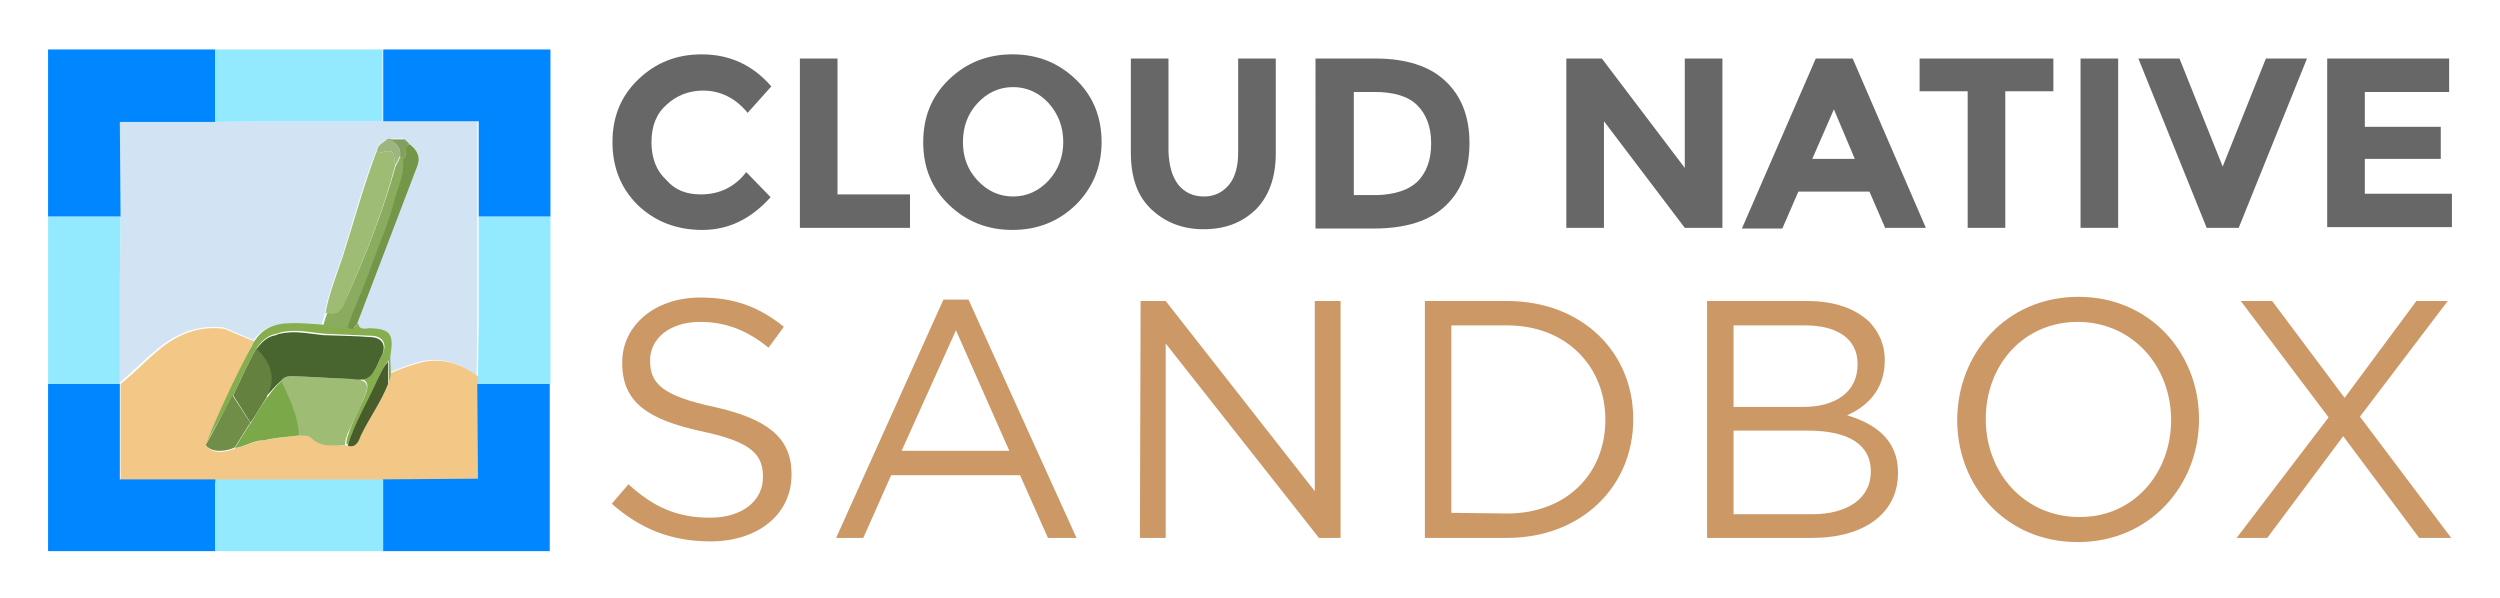
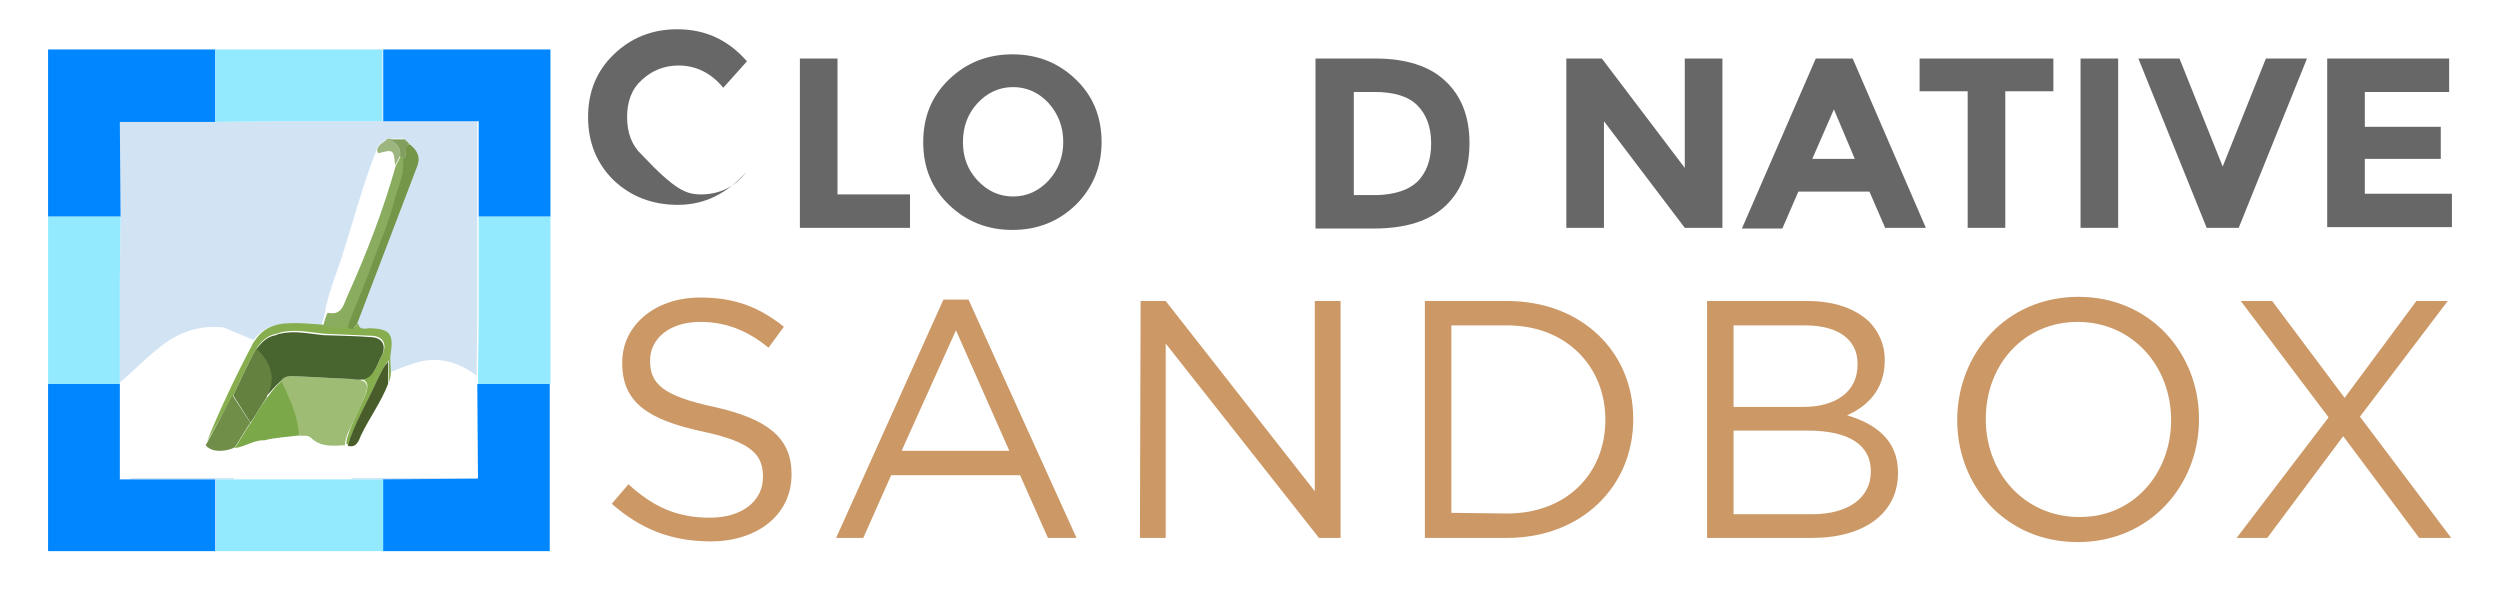
<svg xmlns="http://www.w3.org/2000/svg" version="1.1" id="Layer_1" x="0px" y="0px" viewBox="0 0 358.8 85.8" style="enable-background:new 0 0 358.8 85.8;" xml:space="preserve">
  <style type="text/css">
	.st0{fill:#666766;}
	.st1{fill:#CB9866;}
	.st2{fill:#D2E4F4;}
	.st3{fill:#F3C887;}
	.st4{fill:#9DB57F;}
	.st5{fill:#829F60;}
	.st6{fill:#9FBC75;}
	.st7{fill:#86AE4F;}
	.st8{fill:#89AC5F;}
	.st9{fill:#708E48;}
	.st10{fill:#739648;}
	.st11{fill:#485D2A;}
	.st12{fill:#49652F;}
	.st13{fill:#648140;}
	.st14{fill:#7BA848;}
	.st15{fill:#0086FF;}
	.st16{fill:#93EAFF;}
</style>
-   <path id="XMLID_207_" class="st0" d="M100.6,27.9c2.7,0,4.9-1.1,6.5-3.2l3.5,3.6c-2.8,3.1-6,4.7-9.8,4.7c-3.7,0-6.8-1.2-9.3-3.6  c-2.4-2.4-3.6-5.4-3.6-9c0-3.6,1.2-6.6,3.7-9s5.5-3.6,9.1-3.6c4,0,7.3,1.5,10,4.6l-3.4,3.8c-1.7-2.1-3.9-3.2-6.4-3.2  c-2,0-3.8,0.7-5.2,2c-1.5,1.3-2.2,3.1-2.2,5.4s0.7,4.1,2.1,5.4C96.9,27.3,98.5,27.9,100.6,27.9z" />
+   <path id="XMLID_207_" class="st0" d="M100.6,27.9c2.7,0,4.9-1.1,6.5-3.2c-2.8,3.1-6,4.7-9.8,4.7c-3.7,0-6.8-1.2-9.3-3.6  c-2.4-2.4-3.6-5.4-3.6-9c0-3.6,1.2-6.6,3.7-9s5.5-3.6,9.1-3.6c4,0,7.3,1.5,10,4.6l-3.4,3.8c-1.7-2.1-3.9-3.2-6.4-3.2  c-2,0-3.8,0.7-5.2,2c-1.5,1.3-2.2,3.1-2.2,5.4s0.7,4.1,2.1,5.4C96.9,27.3,98.5,27.9,100.6,27.9z" />
  <path id="XMLID_205_" class="st0" d="M114.8,32.8V8.4h5.4v19.5h10.4v4.8h-15.8V32.8z" />
  <path id="XMLID_157_" class="st0" d="M154.4,29.4c-2.5,2.4-5.5,3.6-9.1,3.6s-6.6-1.2-9.1-3.6c-2.5-2.4-3.7-5.4-3.7-9  c0-3.6,1.2-6.6,3.7-9s5.5-3.6,9.1-3.6s6.6,1.2,9.1,3.6s3.7,5.4,3.7,9C158.1,24,156.8,27,154.4,29.4z M152.6,20.4  c0-2.2-0.7-4-2.1-5.6c-1.4-1.5-3.1-2.3-5.1-2.3s-3.7,0.8-5.1,2.3c-1.4,1.5-2.1,3.4-2.1,5.6s0.7,4,2.1,5.5c1.4,1.5,3.1,2.3,5.1,2.3  s3.7-0.8,5.1-2.3C151.8,24.5,152.6,22.6,152.6,20.4z" />
-   <path id="XMLID_155_" class="st0" d="M169.1,26.5c0.9,1.1,2.1,1.7,3.7,1.7c1.5,0,2.7-0.6,3.6-1.7c0.9-1.1,1.3-2.7,1.3-4.6V8.4h5.4  V22c0,3.5-1,6.2-2.9,8.1c-2,1.9-4.4,2.8-7.5,2.8c-3,0-5.5-1-7.5-2.9c-2-1.9-2.9-4.6-2.9-8.1V8.4h5.4v13.4  C167.8,23.8,168.2,25.3,169.1,26.5z" />
  <path id="XMLID_151_" class="st0" d="M207.4,11.6c2.3,2.1,3.5,5.1,3.5,8.9s-1.1,6.8-3.4,9s-5.7,3.3-10.4,3.3h-8.3V8.4h8.6  C201.8,8.4,205.2,9.5,207.4,11.6L207.4,11.6z M203.4,26.1c1.3-1.3,2-3.1,2-5.5c0-2.4-0.7-4.2-2-5.5s-3.4-1.9-6.1-1.9h-3V28h3.4  C200.2,27.9,202.1,27.3,203.4,26.1L203.4,26.1z" />
  <path id="XMLID_103_" class="st0" d="M241.8,8.4h5.4v24.3h-5.4l-11.6-15.3v15.3h-5.4V8.4h5.1l11.9,15.7L241.8,8.4L241.8,8.4z" />
  <path id="XMLID_100_" class="st0" d="M270.6,32.8l-2.3-5.3h-10.2l-2.3,5.3h-5.8l10.6-24.4h5.3l10.5,24.3h-5.8V32.8z M263.2,15.7  l-3.1,7.1h6.1L263.2,15.7z" />
  <path id="XMLID_98_" class="st0" d="M287.8,13.1v19.6h-5.4V13.1h-6.9V8.4h19.2v4.7H287.8z" />
  <path id="XMLID_96_" class="st0" d="M298.6,8.4h5.4v24.3h-5.4V8.4z" />
  <path id="XMLID_94_" class="st0" d="M319,23.9l6.2-15.5h5.9l-9.8,24.3h-4.6l-9.8-24.3h5.9L319,23.9z" />
  <path id="XMLID_12_" class="st0" d="M351.5,8.4v4.8h-12.1v5h10.9v4.6h-10.9v5h12.5v4.8H334V8.4H351.5z" />
  <path class="st1" d="M87.8,72.3l2.4-2.8c3.5,3.2,6.9,4.8,11.7,4.8c4.6,0,7.6-2.4,7.6-5.8v-0.1c0-3.2-1.7-5-8.8-6.5  c-7.8-1.7-11.4-4.2-11.4-9.8V52c0-5.3,4.7-9.3,11.2-9.3c5,0,8.5,1.4,12,4.2l-2.2,3c-3.2-2.6-6.3-3.7-9.8-3.7c-4.4,0-7.2,2.4-7.2,5.5  v0.1c0,3.2,1.7,5,9.2,6.6c7.6,1.7,11.1,4.4,11.1,9.6v0.1c0,5.8-4.9,9.6-11.6,9.6C96.3,77.7,91.9,75.9,87.8,72.3z M135.4,43h3.6  l15.5,34.2h-4.1l-4-9h-18.5l-4,9H120L135.4,43z M144.9,64.8l-7.7-17.4l-7.8,17.3h15.5L144.9,64.8z M163.7,43.2h3.6l21.4,27.3V43.2  h3.7v34h-3.1l-22-27.9v27.9h-3.7L163.7,43.2L163.7,43.2z M204.5,43.2h11.8c10.7,0,18.1,7.3,18.1,16.9v0.1c0,9.6-7.4,17-18.1,17  h-11.8V43.2z M216.3,73.7c8.6,0,14.1-5.8,14.1-13.4v-0.1c0-7.5-5.5-13.5-14.1-13.5h-8v26.9L216.3,73.7L216.3,73.7z M244.9,43.2h14.5  c3.9,0,6.9,1.1,8.9,3c1.4,1.5,2.2,3.3,2.2,5.4v0.1c0,4.4-2.7,6.7-5.4,7.9c4,1.2,7.3,3.5,7.3,8.2v0.1c0,5.8-4.9,9.3-12.3,9.3h-15.1  v-34H244.9z M258.8,58.4c4.6,0,7.8-2.1,7.8-6.1v-0.1c0-3.4-2.7-5.5-7.5-5.5h-10.3v11.7H258.8L258.8,58.4z M260.1,73.8  c5.1,0,8.4-2.3,8.4-6.1v-0.1c0-3.7-3.1-5.8-9-5.8h-10.7v12C248.8,73.8,260.1,73.8,260.1,73.8z M280.9,60.3c0-9.5,7-17.7,17.4-17.7  c10.3,0,17.3,8.1,17.3,17.5v0.1c0,9.4-7,17.6-17.4,17.6S280.9,69.7,280.9,60.3z M311.6,60.3c0-7.8-5.6-14.1-13.4-14.1  S285,52.4,285,60.1v0.1c0,7.7,5.6,14,13.4,14C306.1,74.3,311.6,68,311.6,60.3z M334.2,59.9l-12.6-16.7h4.5l10.4,13.9l10.3-13.9h4.5  l-12.6,16.6l13.1,17.4h-4.6l-10.9-14.6l-10.9,14.6H321C321,77.2,334.2,59.9,334.2,59.9z" />
  <path class="st2" d="M18.8,68.6c-0.1,0.1-0.2,0.2-0.3,0.2h15c0-0.1,0-0.1,0.1-0.2H18.8z M50.5,68.6c0,0.1-0.1,0.1-0.1,0.2H55  l0.1,0.1h13.6v-0.3C68.7,68.6,50.5,68.6,50.5,68.6z M30.9,17.5l-13.7-0.1V31l0.1,0.1l-0.1,9v14.8c1.8-1.5,3.5-3.3,5.4-4.8  c2.8-2.4,6-3.5,9.5-3.1l4.3,1.8c1.1-1.6,2.8-2.3,4.8-2.3c1.6,0,3.3,0.2,4.9,0.2c0.2-0.6,0.4-1.1,0.5-1.7c0.5-2.9,1.6-5.5,2.5-8.2  c1.6-5.1,3-10.3,4.9-15.2c0.1-0.9,1-1.1,1.5-1.7h2.5l0.7,0.7c1,0.8,1.7,1.7,1.1,3.1l-8.7,22.8c0.2,1.1,1.1,0.7,1.7,0.7  c2.8,0.1,3.4,0.8,3,3.5c-0.1,0.9,0,1.9,0,2.8c1.5-0.6,2.9-1.2,4.5-1.6c3-0.7,5.7,0.2,8.1,2l0.1-7.9V17.4H40L30.9,17.5z" />
-   <path class="st3" d="M35.9,60.6C36,60.6,36,60.6,35.9,60.6C36,60.6,36,60.6,35.9,60.6z M60.5,52c-1.5,0.4-3,0.9-4.5,1.6  c0,0.5-0.1,1-0.3,1.5c-1,2.6-2.7,4.9-3.9,7.4c-0.3,0.7-0.7,1.8-1.8,1.5c-0.1,0-0.2,0-0.3-0.1c-1.7,0.1-3.5,0.2-4.9-1.1  c-0.5-0.5-1.2-0.2-1.8-0.3c-1.7,0.2-3.3,0.3-5,0.7c-1.4-0.1-2.9,1-4.2,1.1c-0.9,0.5-3.1,1-4.1-0.2h-0.1c0,0-0.1,0-0.1-0.1l0.3-0.5  c1.5-3.9,4.5-10.2,6.2-13.7c0.1-0.3,0.3-0.6,0.5-0.8l-4.3-1.8c-3.5-0.5-6.7,0.7-9.5,3.1c-1.8,1.5-3.5,3.3-5.4,4.8v13.8h1.2  c0.1-0.1-0.4,0.5-0.3,0.4c4.9,0,9.4-0.1,14.3-0.1c0,0.1,1-0.4,1-0.3h17c0-0.1-0.4,0.7-0.3,0.6c5.8,0,12.1,0.2,17.9,0.2  c0.3,0,0.8-0.3,1.1-0.3l-0.5-14.2l-0.1-0.1V54C66.2,52.2,63.5,51.3,60.5,52z" />
  <path class="st4" d="M56.7,23.7C56.7,23.8,56.7,23.8,56.7,23.7c0.3-0.4,0.5-0.9,0.7-1.3c0.2-1.2-0.6-1.9-1.4-2.5h-0.4  c-0.5,0.6-1.4,0.8-1.5,1.7l0.2,0.4C56.5,21.4,56.5,21.5,56.7,23.7z" />
  <path class="st5" d="M57.4,22.4l0.4,0.4c0.9-0.4-0.1-1.8,1-2.1L58.1,20H56C56.8,20.5,57.6,21.2,57.4,22.4z" />
-   <path class="st6" d="M47.1,44.9c2.1,0.4,2.3-1.2,2.8-2.5c2.7-6.1,5.1-12.2,6.8-18.6v-0.1c-0.1-2.2-0.3-2.3-2.4-1.7  c0,0-0.1-0.3-0.2-0.4c-1.9,5-3.3,10.2-4.9,15.2c-0.9,2.7-2,5.4-2.5,8.2C46.8,45,46.9,44.9,47.1,44.9z" />
  <path class="st7" d="M29.4,64.1C29.5,64.1,29.5,64.1,29.4,64.1C29.5,64.1,29.5,64.1,29.4,64.1C29.4,64,29.4,64.1,29.4,64.1z   M29.7,63.4l3.8-6.7c1.1-2.3,2.1-4.6,3.3-6.7c0.7-1,1.6-1.9,2.9-2.1c0.2-0.1,0.4-0.1,0.6-0.2c2.1-0.5,4.1,0,6.2,0.2  c2.3,0.1,4.7,0.2,7,0.3c1.4,0.1,2,1.1,1.5,2.4l-0.3,0.6c-0.9,2.1-1.4,3.1-3.1,3.1c1.3,0.3,1.4,1.1,0.7,2.7s-1.6,3.3-2.2,5  c-0.2,0.6-0.4,1.1-0.4,1.7c0.1,0,0.2,0.1,0.3,0.1c1-3.3,2.8-6.1,4.3-9.6c0.8-1.3,0.8-1.7,1.5-2.5v3.2c0.2-0.5,0.3-1,0.3-1.5  c0-0.9-0.2-1.9,0-2.8c0.4-2.7-0.2-3.4-3-3.5c-0.6,0-1.5,0.4-1.7-0.7c-0.4,0.4-0.7,1.1-1.3,0.3c-1.2,0.3-2.5,0.1-3.7-0.1  c-1.6-0.1-3.3-0.3-4.9-0.2c-2,0-3.7,0.7-4.8,2.3c-0.2,0.3-0.4,0.5-0.5,0.8C34.2,53.2,31.2,59.5,29.7,63.4z" />
  <path class="st8" d="M50,46.9c0.9-3.2,2.4-6.2,3.6-9.3c1.1-3.1,2.4-6.1,3.2-9.2c0.5-1.9,1.3-3.6,1.1-5.6l-0.4-0.4  c-0.2,0.5-0.4,0.9-0.7,1.4c-1.8,6.4-4.2,12.6-6.9,18.6c-0.6,1.3-0.8,2.9-2.8,2.5c-0.1,0-0.2,0.2-0.2,0.2c-0.2,0.6-0.4,1.1-0.5,1.7  C47.4,46.9,48.6,47.2,50,46.9z" />
  <path class="st9" d="M35.9,60.6c-0.1-0.1-0.1-0.2-0.2-0.3l-2.3-3.5v-0.1l-3.6,6.7l-0.3,0.5c0,0,0.1,0,0.1,0.1c1,1.1,3.2,0.7,4.1,0.2  l2-3.2C35.8,60.9,35.9,60.8,35.9,60.6z" />
  <path class="st10" d="M57.8,22.8c0.3,2-0.6,3.8-1.1,5.6c-0.8,3.2-2.1,6.2-3.2,9.2c-1.1,3.1-2.6,6.1-3.6,9.3c0.7,0.8,0.9,0,1.3-0.3  l8.7-22.8c0.5-1.4-0.1-2.3-1.1-3.1C57.6,21,58.7,22.4,57.8,22.8z" />
  <path class="st11" d="M55.7,51.9c-0.7,0.8-0.8,1.2-1.5,2.5c-1.5,3.4-3.3,6.2-4.3,9.6H50c1.1,0.3,1.5-0.7,1.8-1.5  c1.2-2.5,2.9-4.8,3.9-7.4C55.7,55.1,55.7,51.9,55.7,51.9z" />
  <path class="st6" d="M52.2,57.2c0.8-1.7,0.6-2.5-0.7-2.7c-0.3,0-0.6,0-0.9-0.1c-2.8-0.1-5.5-0.3-8.3-0.4c-0.8,0-1.6-0.1-2,0.7  c1.2,2.5,2.4,4.9,2.5,7.8c0.6,0.1,1.3-0.1,1.8,0.3c1.4,1.4,3.2,1.2,4.9,1.1c0-0.6,0.2-1.1,0.4-1.7C50.7,60.5,51.5,58.9,52.2,57.2z" />
  <path class="st12" d="M38.2,56.9c0.9-1,1.3-1.5,2.1-2.2c0.5-0.8,1.3-0.7,2-0.7c2.8,0.1,5.5,0.3,8.3,0.4c0.3,0.1,0.6,0.1,0.9,0.1  c1.7,0,2.2-1,3.1-3.1l0.3-0.6c0.5-1.3-0.1-2.3-1.5-2.4c-2.3-0.2-4.7-0.2-7-0.3c-2.1-0.2-4.1-0.7-6.2-0.2c-0.2,0-0.4,0.1-0.6,0.2  c-1.3,0.2-2.1,1.1-2.9,2.1C38.6,52,39.7,54.2,38.2,56.9z" />
  <path class="st13" d="M35.8,60.4c0,0.1,0.1,0.2,0.2,0.2c0.9-1.3,1.4-2.3,2.3-3.6v-0.2c1.5-2.7,0.4-4.9-1.5-6.8  c-1.2,2.1-2.2,4.4-3.3,6.7v0.1L35.8,60.4z" />
  <path class="st14" d="M40.4,54.7c-0.8,0.7-1.2,1.2-2,2.3l-0.1,0.1c-0.9,1.2-1.5,2.3-2.3,3.6c-0.1,0.1-0.2,0.2-0.3,0.4l-2,3.2  c1.3-0.1,2.8-1.2,4.2-1.1c1.6-0.4,3.3-0.5,5-0.7C42.8,59.6,41.5,57.1,40.4,54.7z" />
  <path class="st15" d="M30.9,68.8H17.2V55.1H6.9v24h24V68.8z M68.5,55.1L68.5,55.1l0.1,13.6l-13.7,0.1v10.3h24v-24L68.5,55.1z   M17.3,31.1l-0.1-13.6h13.7V7.1h-24v24H17.3z" />
  <path class="st15" d="M55,7.1v10.3h13.7v13.7H79v-24L55,7.1z" />
  <path class="st16" d="M30.9,17.5l9-0.1h15V7.1h-24V17.5z M55,68.8h-24v10.3h24V68.8z M68.7,31.1v15L68.6,54v1.1H79v-24H68.7z   M17.2,55.1v-15l0.1-9H6.9v24H17.2z" />
</svg>